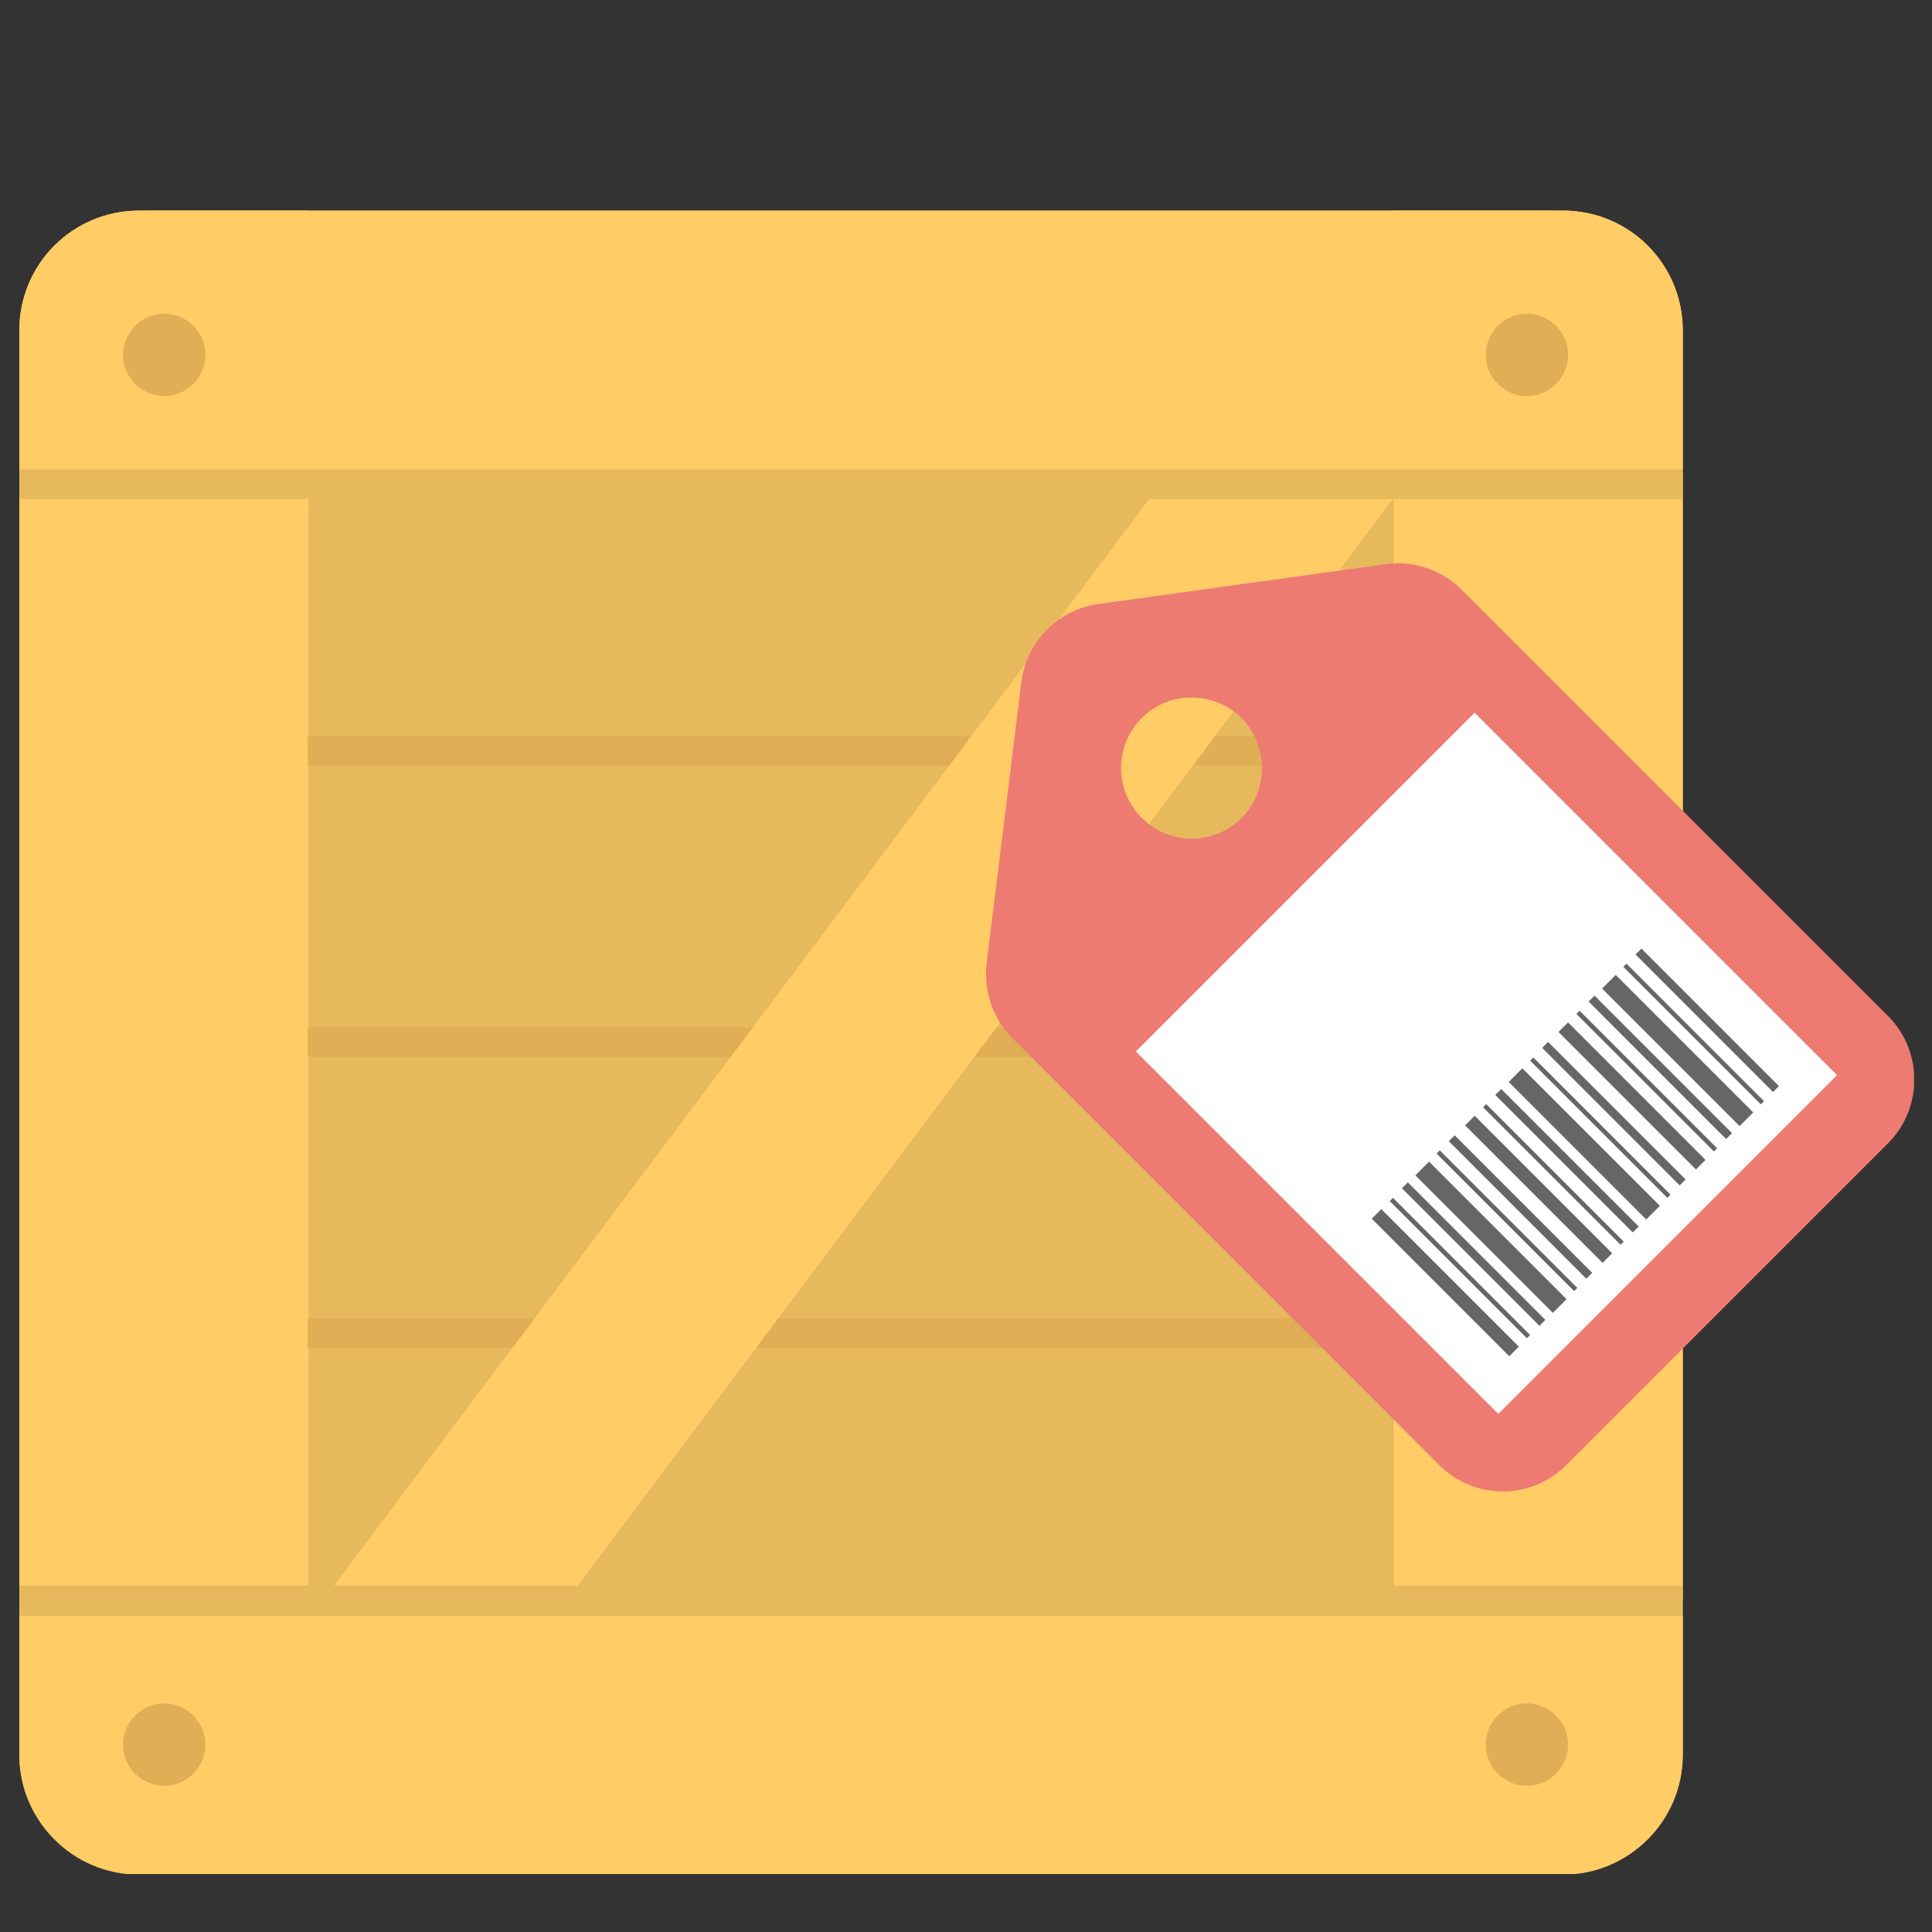
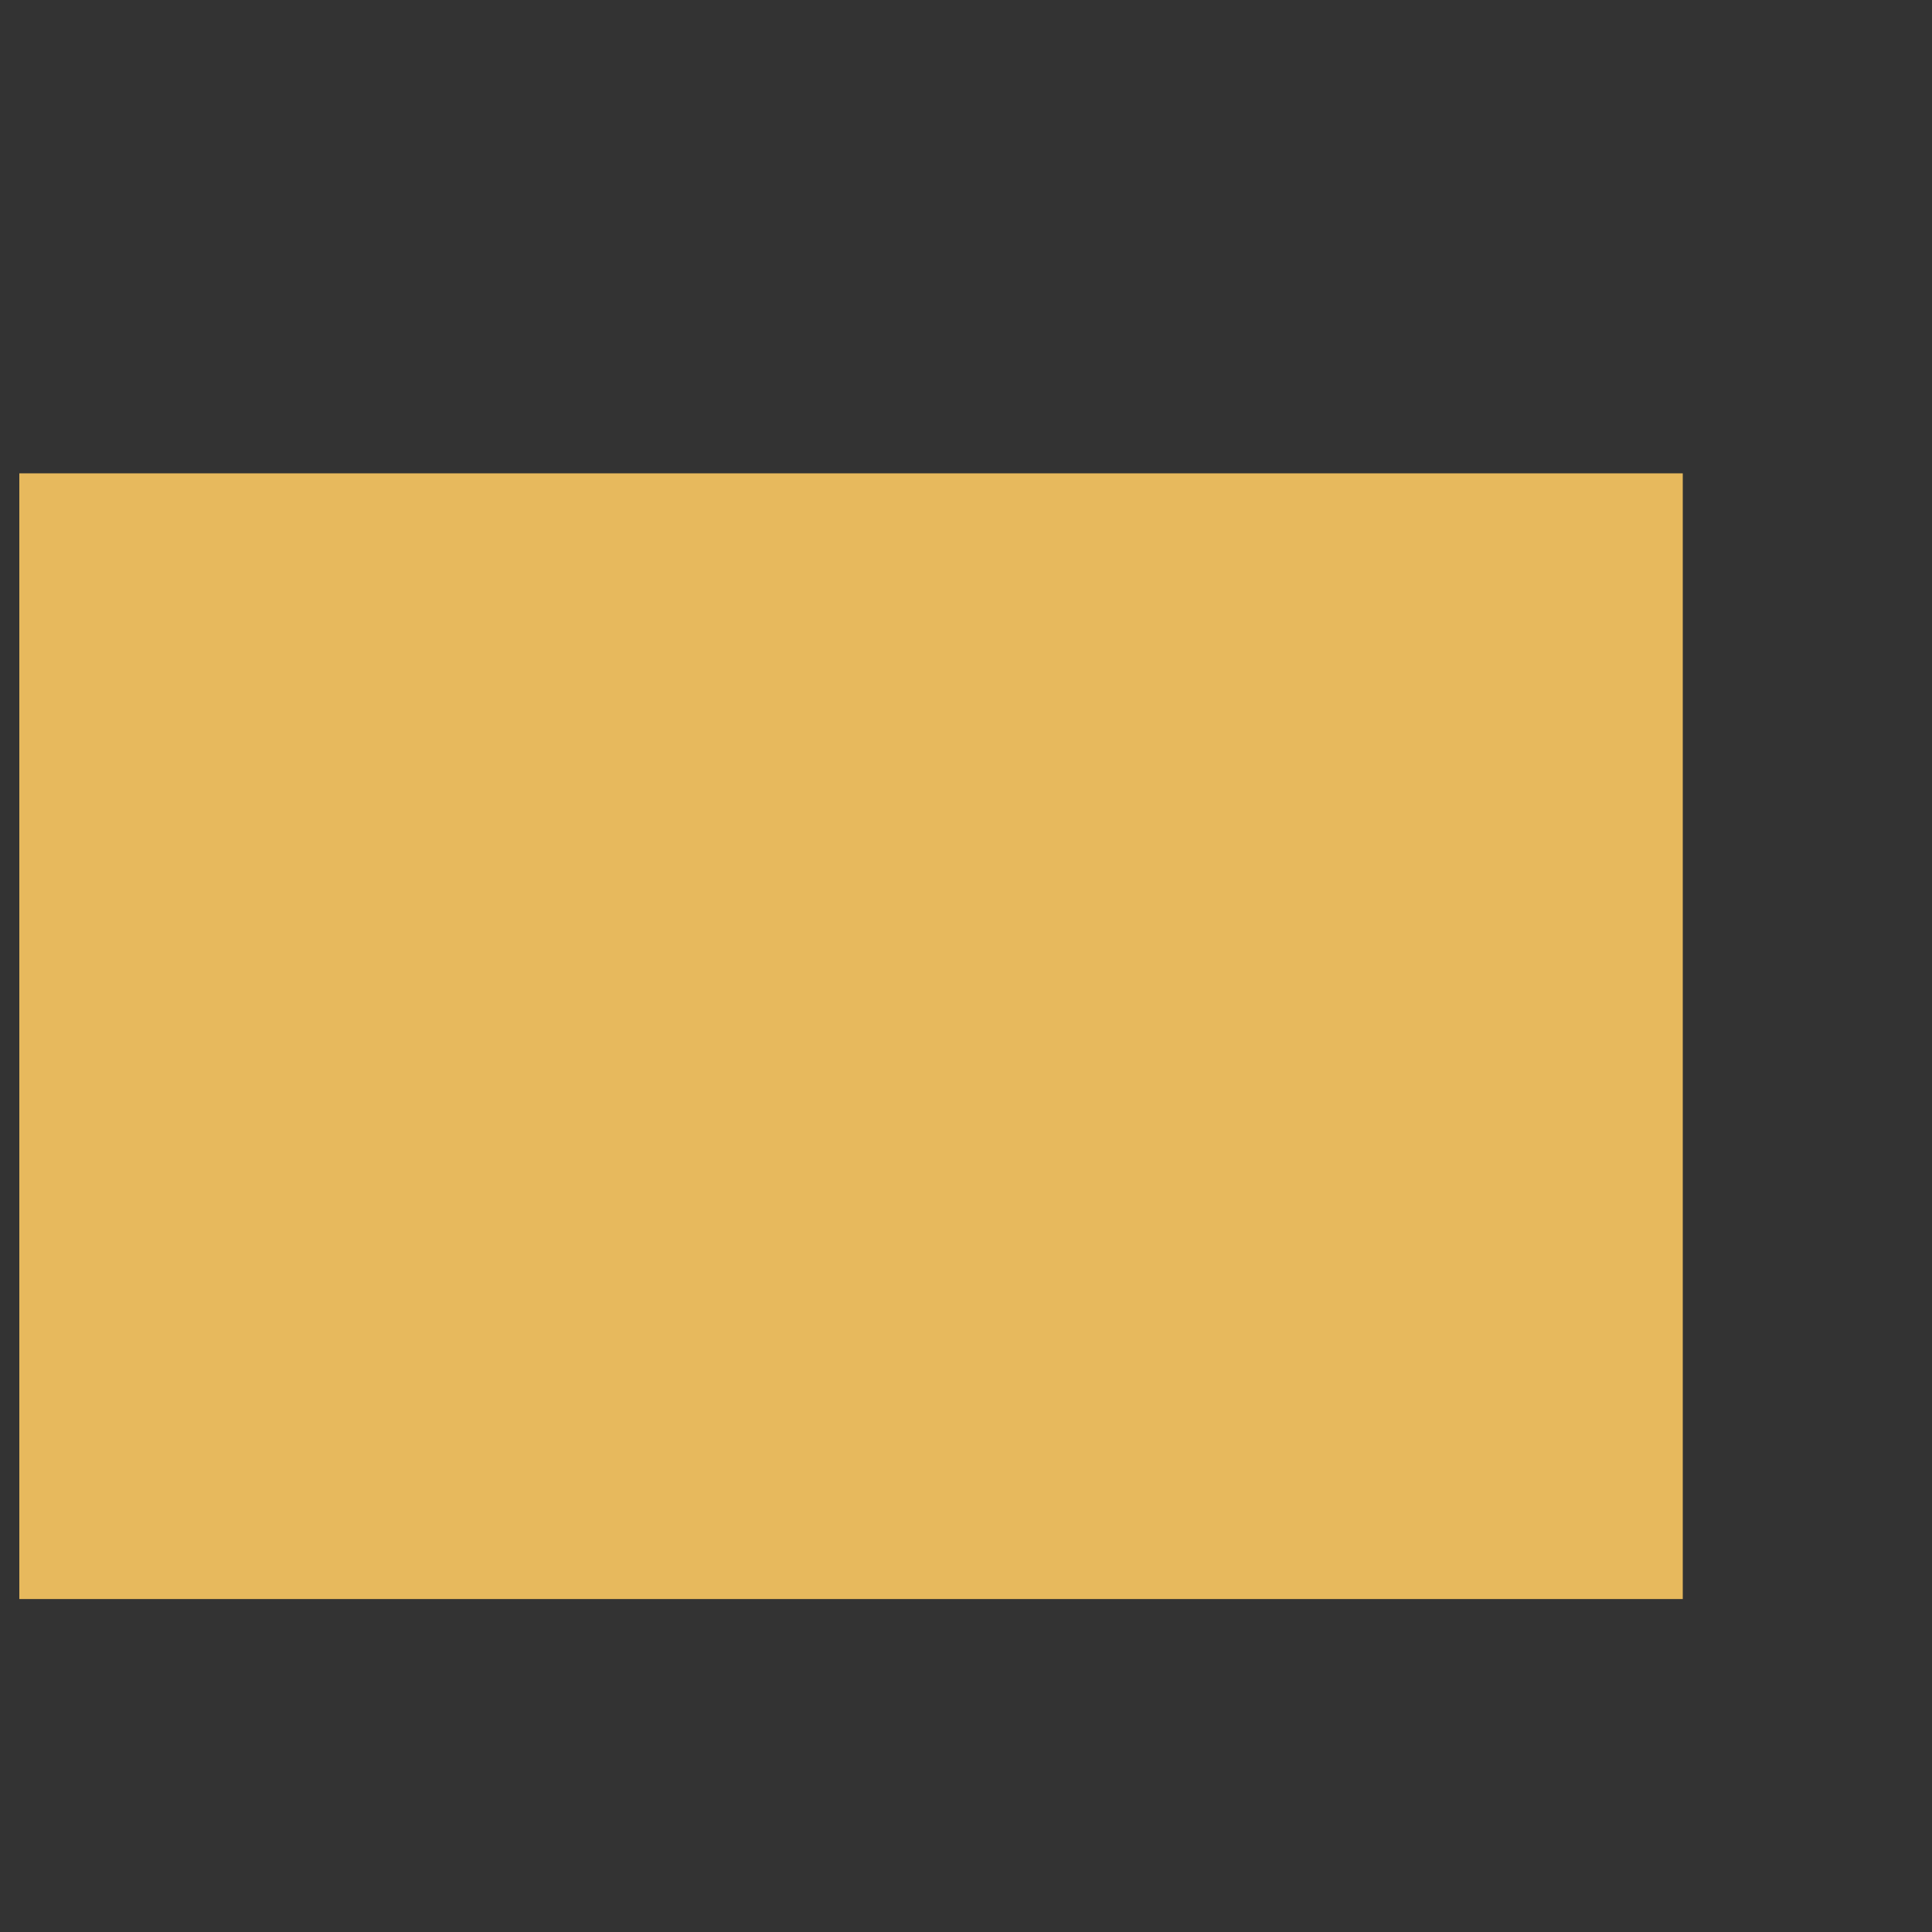
<svg xmlns="http://www.w3.org/2000/svg" xmlns:xlink="http://www.w3.org/1999/xlink" version="1.1" id="图层_1" x="0px" y="0px" viewBox="0 0 300 300" style="enable-background:new 0 0 300 300;" xml:space="preserve">
  <rect x="0" y="0" width="300" height="300" fill="#333333" stroke="none" />
  <style type="text/css">
	.st0{clip-path:url(#SVGID_2_);fill:#E7B95D;}
	.st1{clip-path:url(#SVGID_2_);fill:#FFCC66;}
	.st2{clip-path:url(#SVGID_2_);fill:#BF8E5F;}
	.st3{clip-path:url(#SVGID_2_);fill:#666666;}
	.st4{clip-path:url(#SVGID_2_);fill:#FFFFFF;}
	.st5{clip-path:url(#SVGID_2_);fill:#CCCCCC;}
	.st6{clip-path:url(#SVGID_2_);fill:#E6E6E6;}
	.st7{clip-path:url(#SVGID_4_);fill:#FFCC66;}
	.st8{clip-path:url(#SVGID_4_);fill:#666666;}
	.st9{clip-path:url(#SVGID_4_);fill:#E7B95D;}
	.st10{clip-path:url(#SVGID_4_);fill:#333333;}
	.st11{clip-path:url(#SVGID_4_);fill:#E6E6E6;}
	.st12{clip-path:url(#SVGID_4_);fill:#ED7B72;}
	.st13{clip-path:url(#SVGID_4_);fill:#92D3FF;}
	.st14{clip-path:url(#SVGID_4_);fill:#CCCCCC;}
	.st15{clip-path:url(#SVGID_4_);fill:#D56455;}
	.st16{clip-path:url(#SVGID_4_);fill:#515151;}
	.st17{clip-path:url(#SVGID_4_);fill:#FFFFFF;}
	.st18{clip-path:url(#SVGID_6_);}
	.st19{clip-path:url(#SVGID_8_);fill:#ED7B72;}
	.st20{clip-path:url(#SVGID_8_);fill:#FFCC66;}
	.st21{opacity:0.5;clip-path:url(#SVGID_8_);}
	.st22{clip-path:url(#SVGID_10_);fill:#E0AE55;}
	.st23{clip-path:url(#SVGID_8_);fill:#666666;}
	.st24{clip-path:url(#SVGID_8_);fill:#E7B95D;}
	.st25{clip-path:url(#SVGID_8_);fill:#FFFFFF;}
	.st26{clip-path:url(#SVGID_8_);fill:#92D3FF;}
	.st27{fill:#666666;}
	.st28{clip-path:url(#SVGID_12_);fill:#FFCC66;}
	.st29{clip-path:url(#SVGID_12_);fill:#E7B95D;}
	.st30{clip-path:url(#SVGID_12_);fill:#FFFFFF;}
	.st31{clip-path:url(#SVGID_12_);fill:#666666;}
	.st32{clip-path:url(#SVGID_12_);fill:#ED7B72;}
	.st33{fill:#E7B95D;}
	.st34{clip-path:url(#SVGID_14_);fill:#FFCC66;}
	.st35{clip-path:url(#SVGID_14_);fill:#E0AE55;}
	.st36{clip-path:url(#SVGID_14_);fill:#E7B95D;}
	.st37{clip-path:url(#SVGID_14_);fill:#ED7B72;}
	.st38{clip-path:url(#SVGID_14_);fill:#FFFFFF;}
	.st39{clip-path:url(#SVGID_14_);fill:#666666;}
</style>
  <rect x="3" y="73.5" class="st33" width="258.3" height="174.8" />
  <g>
    <defs>
-       <rect id="SVGID_13_" x="3" y="32.7" width="294.2" height="258.3" />
-     </defs>
+       </defs>
    <clipPath id="SVGID_2_">
      <use xlink:href="#SVGID_13_" style="overflow:visible;" />
    </clipPath>
    <path class="st1" d="M242.7,32.7h-26.3V291h26.3c10.2,0,18.6-8.3,18.6-18.6V51.3C261.3,41,253,32.7,242.7,32.7" />
-     <path class="st1" d="M21.6,32.7C11.3,32.7,3,41,3,51.3v221.1c0,10.3,8.3,18.6,18.6,18.6h26.3V32.7H21.6z" />
    <rect x="47.8" y="114.3" style="clip-path:url(#SVGID_2_);fill:#E0AE55;" width="168.6" height="4.6" />
    <rect x="47.8" y="159.5" style="clip-path:url(#SVGID_2_);fill:#E0AE55;" width="168.6" height="4.6" />
-     <rect x="47.8" y="204.7" style="clip-path:url(#SVGID_2_);fill:#E0AE55;" width="168.6" height="4.6" />
    <polygon class="st1" points="64.6,279.7 40.5,261.4 206.5,40.1 230.6,58.4  " />
    <path class="st0" d="M261.3,77.5H3V53.8c0-11.7,9.5-21.1,21.1-21.1h216c11.7,0,21.1,9.5,21.1,21.1V77.5z" />
    <path class="st1" d="M242.7,32.7H21.6C11.3,32.7,3,41,3,51.3v21.6h258.3V51.3C261.3,41,253,32.7,242.7,32.7" />
    <path style="clip-path:url(#SVGID_2_);fill:#E0AE55;" d="M243.5,55.1c0,3.5-2.9,6.4-6.4,6.4c-3.5,0-6.4-2.9-6.4-6.4   c0-3.5,2.9-6.4,6.4-6.4C240.6,48.7,243.5,51.6,243.5,55.1" />
    <path style="clip-path:url(#SVGID_2_);fill:#E0AE55;" d="M31.9,55.1c0,3.5-2.9,6.4-6.4,6.4c-3.5,0-6.4-2.9-6.4-6.4   c0-3.5,2.9-6.4,6.4-6.4C29,48.7,31.9,51.6,31.9,55.1" />
-     <path class="st0" d="M261.3,246.2H3v23.7c0,11.7,9.5,21.1,21.1,21.1h216c11.7,0,21.1-9.5,21.1-21.1V246.2z" />
    <path class="st1" d="M3,250.9v21.6c0,10.2,8.3,18.6,18.6,18.6h221.1c10.2,0,18.6-8.3,18.6-18.6v-21.6H3z" />
-     <path style="clip-path:url(#SVGID_2_);fill:#E0AE55;" d="M243.5,270.9c0,3.5-2.9,6.4-6.4,6.4c-3.5,0-6.4-2.9-6.4-6.4   c0-3.5,2.9-6.4,6.4-6.4C240.6,264.5,243.5,267.4,243.5,270.9" />
    <path style="clip-path:url(#SVGID_2_);fill:#E0AE55;" d="M31.9,270.9c0,3.5-2.9,6.4-6.4,6.4c-3.5,0-6.4-2.9-6.4-6.4   c0-3.5,2.9-6.4,6.4-6.4C29,264.5,31.9,267.4,31.9,270.9" />
    <path style="clip-path:url(#SVGID_2_);fill:#ED7B72;" d="M215.2,87.6l-44.7,6.2c-6.2,0.9-11.1,5.8-11.9,12.1l-5.4,43.7   c-0.5,4.3,1,8.6,4,11.6l66.3,66.3c5.4,5.4,14.2,5.5,19.7,0l50-50c5.4-5.4,5.4-14.3,0-19.7l-66.2-66.2   C223.9,88.5,219.5,87,215.2,87.6 M192.8,127c-4.3,4.3-11.2,4.3-15.5,0c-4.3-4.3-4.3-11.2,0-15.5s11.2-4.2,15.5,0   C197,115.9,197,122.8,192.8,127" />
    <rect x="193.7" y="125.3" transform="matrix(0.707 -0.707 0.707 0.707 -49.158 211.628)" class="st4" width="74.4" height="79.6" />
    <rect x="223.4" y="184.1" transform="matrix(0.707 -0.707 0.707 0.707 -75.097 217.024)" class="st3" width="2.1" height="30.2" />
    <rect x="228.2" y="179.6" transform="matrix(0.707 -0.707 0.707 0.707 -70.627 218.875)" class="st3" width="1.3" height="30.2" />
    <rect x="230" y="177" transform="matrix(0.707 -0.707 0.707 0.707 -67.972 219.976)" class="st3" width="3" height="30.2" />
    <polygon class="st3" points="237.6,207.3 237.1,207.8 215.8,186.5 216.3,186  " />
    <rect x="235.5" y="172.3" transform="matrix(0.707 -0.707 0.707 0.707 -63.343 221.894)" class="st3" width="1.3" height="30.2" />
    <rect x="233.7" y="174.5" transform="matrix(0.707 -0.707 0.707 0.707 -65.521 220.985)" class="st3" width="0.7" height="30.2" />
    <rect x="237.9" y="169.6" transform="matrix(0.707 -0.707 0.707 0.707 -60.601 223.03)" class="st3" width="2.1" height="30.2" />
    <rect x="242.7" y="165.1" transform="matrix(0.707 -0.707 0.707 0.707 -56.131 224.882)" class="st3" width="1.3" height="30.2" />
    <rect x="244.5" y="162.5" transform="matrix(0.707 -0.707 0.707 0.707 -53.477 225.981)" class="st3" width="3" height="30.2" />
    <rect x="240.9" y="167.3" transform="matrix(0.707 -0.707 0.707 0.707 -58.311 223.972)" class="st3" width="0.7" height="30.2" />
    <rect x="250" y="157.8" transform="matrix(0.707 -0.707 0.707 0.707 -48.846 227.898)" class="st3" width="1.3" height="30.2" />
    <polygon class="st3" points="259.4,185.5 258.9,186 237.6,164.7 238.1,164.2  " />
    <rect x="252.4" y="155.1" transform="matrix(0.707 -0.707 0.707 0.707 -46.105 229.034)" class="st3" width="2.1" height="30.2" />
    <rect x="257.2" y="150.6" transform="matrix(0.707 -0.707 0.707 0.707 -41.635 230.886)" class="st3" width="1.3" height="30.2" />
    <rect x="259" y="148" transform="matrix(0.707 -0.707 0.707 0.707 -38.981 231.984)" class="st3" width="3" height="30.2" />
    <rect x="255.4" y="152.8" transform="matrix(0.707 -0.707 0.707 0.707 -43.815 229.978)" class="st3" width="0.7" height="30.2" />
    <rect x="264.5" y="143.3" transform="matrix(0.707 -0.707 0.707 0.707 -34.349 233.904)" class="st3" width="1.3" height="30.2" />
    <rect x="262.7" y="145.5" transform="matrix(0.707 -0.707 0.707 0.707 -36.529 232.996)" class="st3" width="0.7" height="30.2" />
  </g>
</svg>